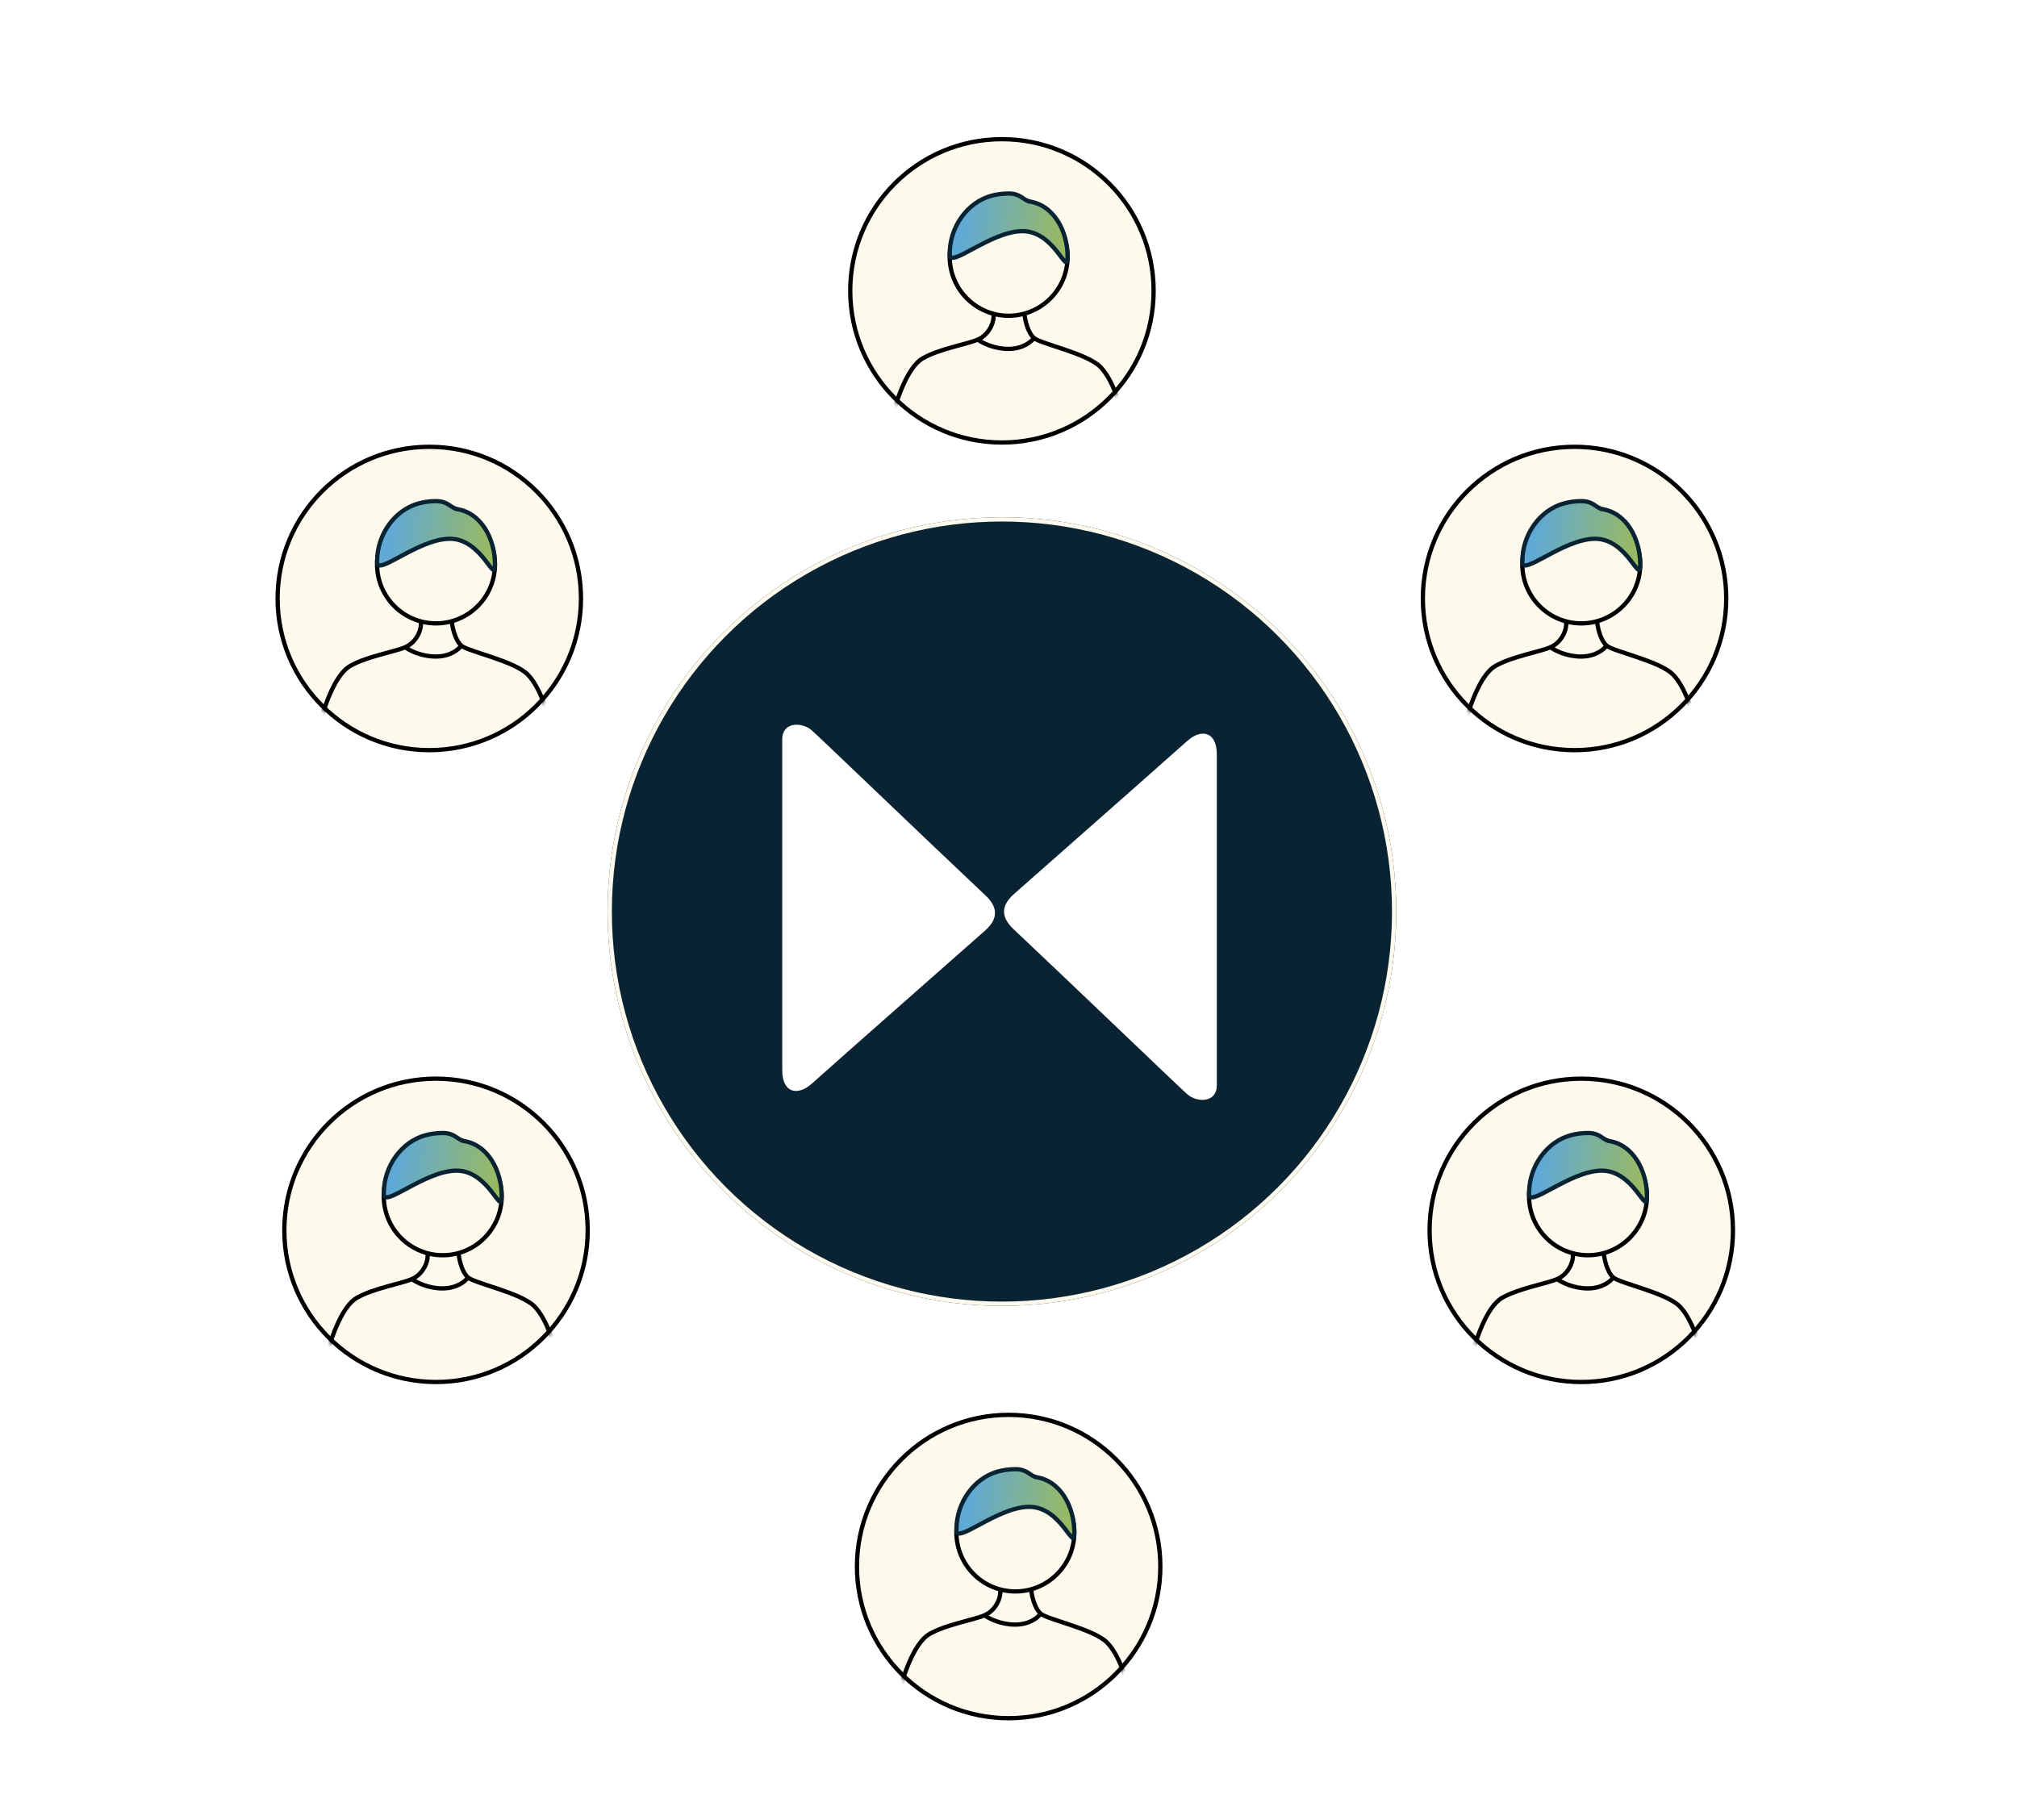
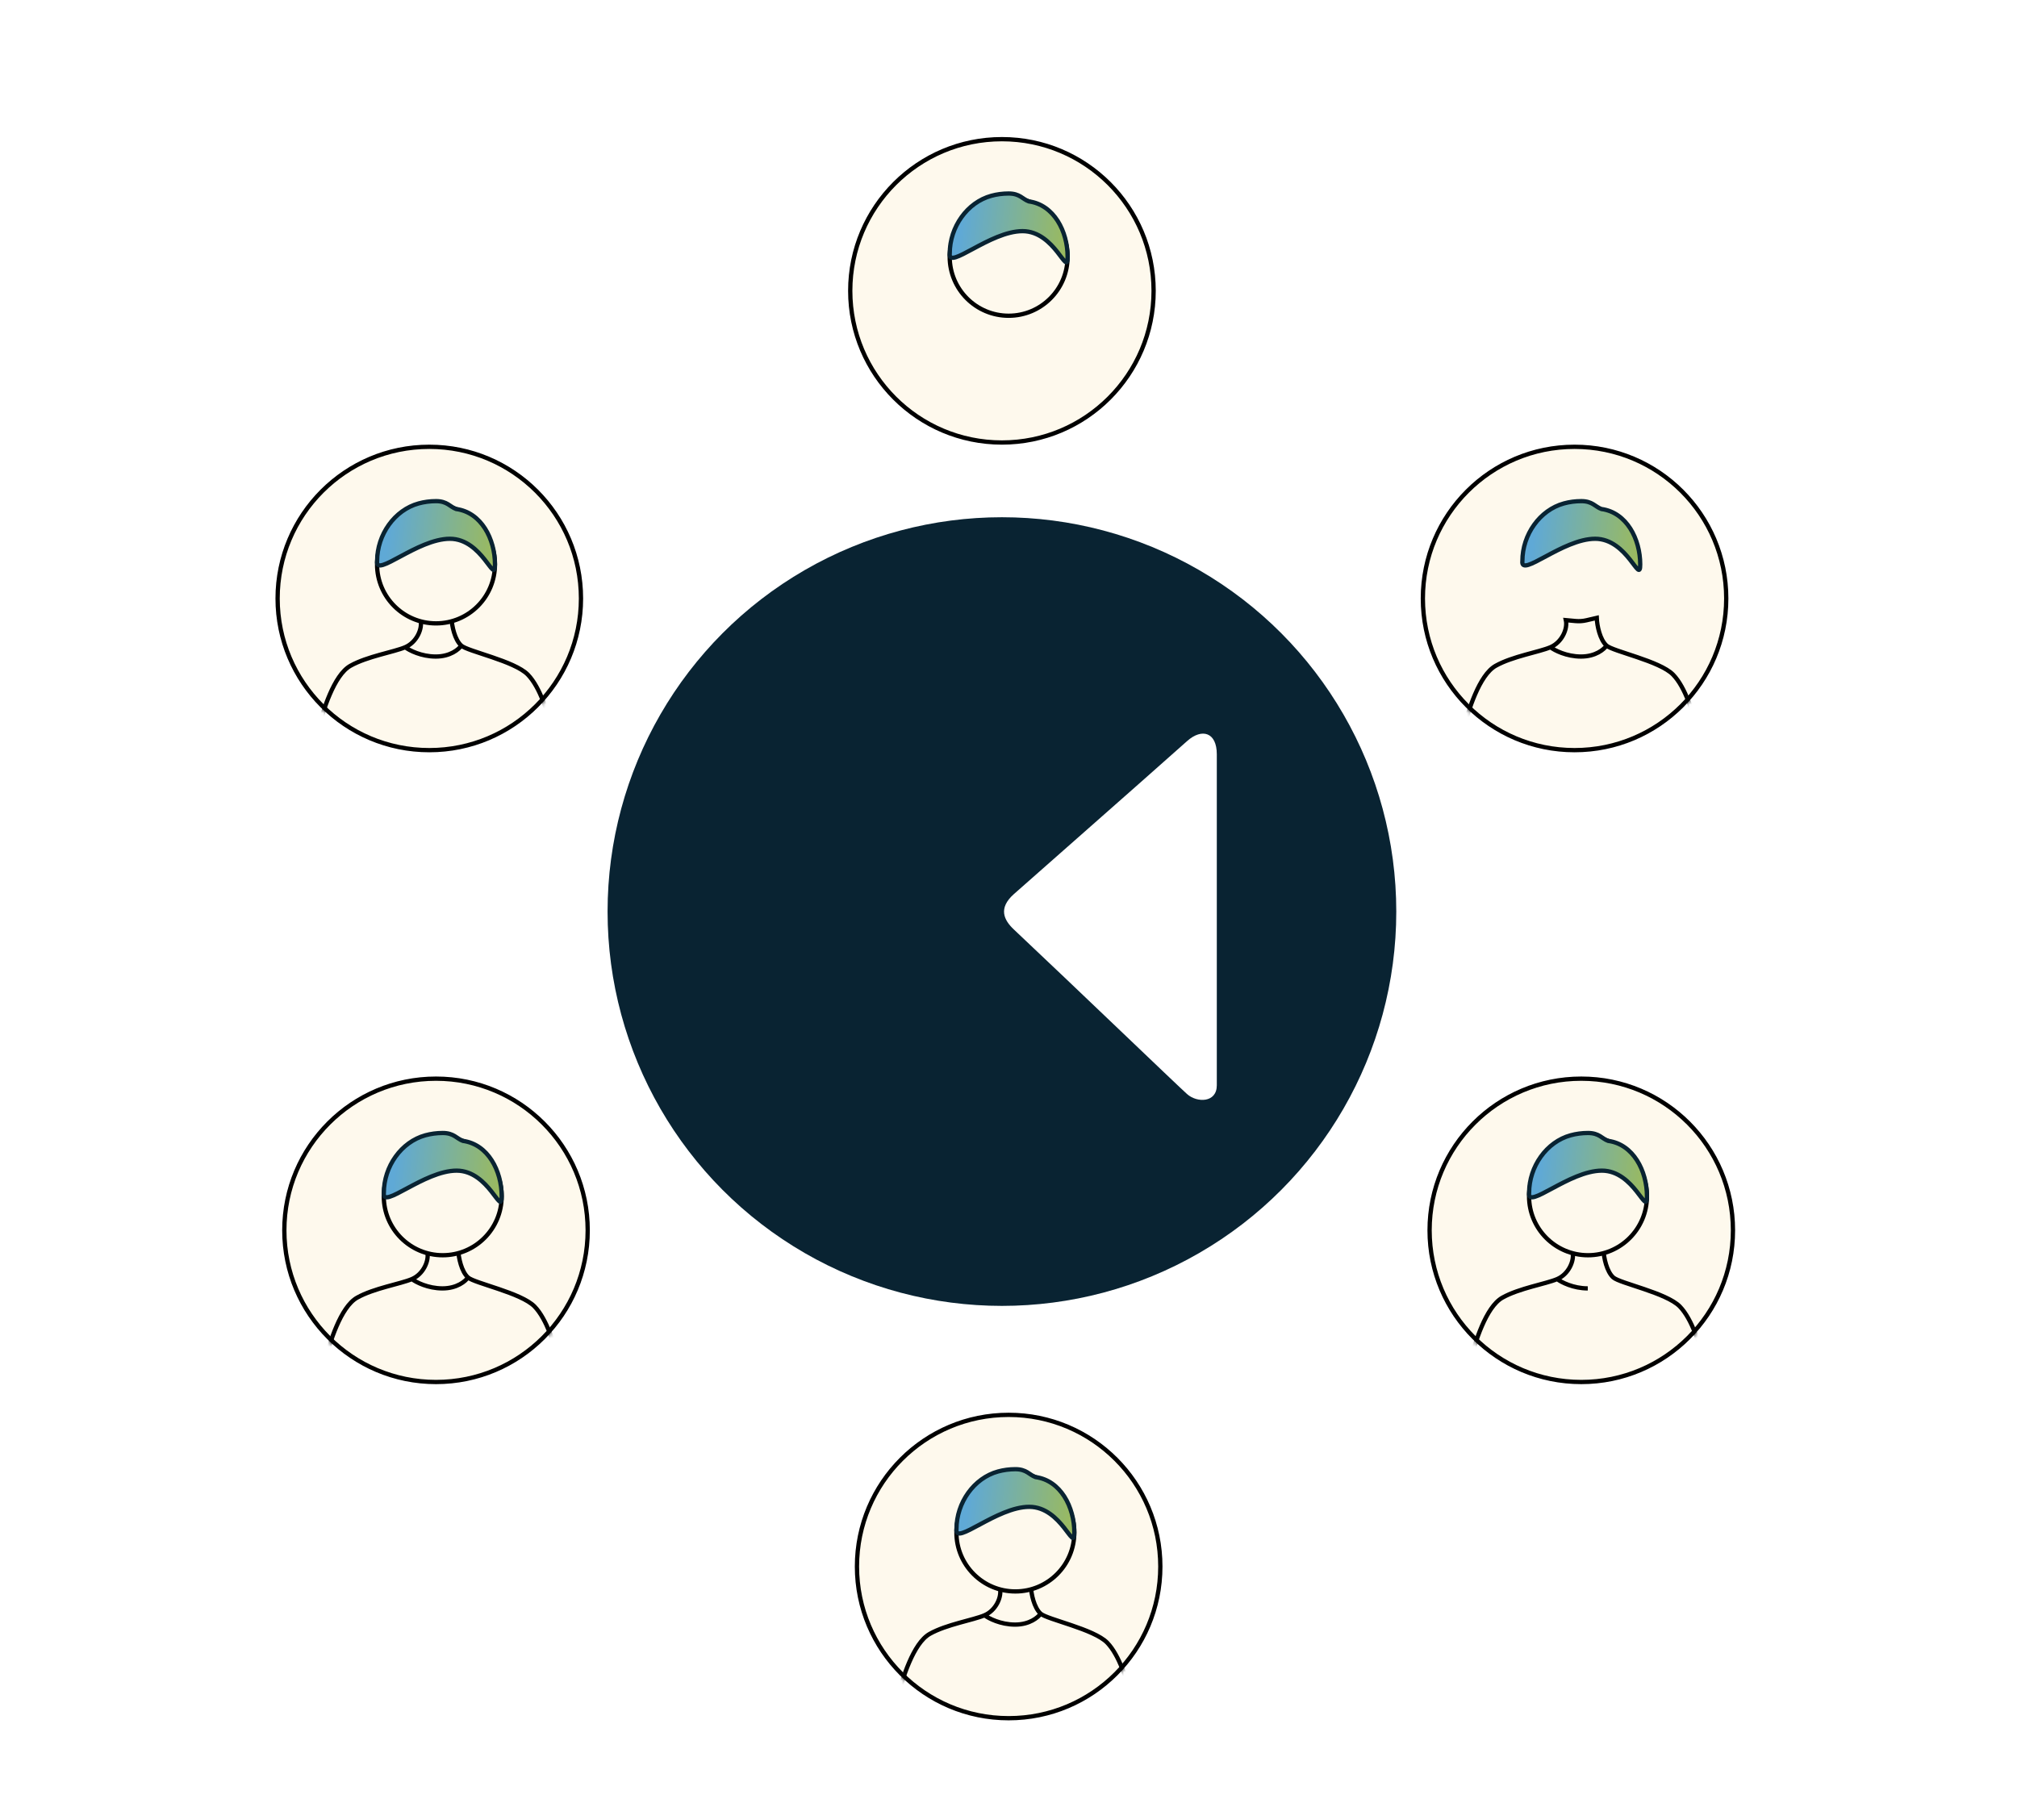
<svg xmlns="http://www.w3.org/2000/svg" width="471" height="425" viewBox="0 0 471 425" fill="none">
  <g filter="url(#filter0_d_5456_10363)">
    <circle cx="233.965" cy="63.921" r="35.421" fill="#FEF9ED" stroke="black" />
    <mask id="mask0_5456_10363" style="mask-type:alpha" maskUnits="userSpaceOnUse" x="198" y="28" width="72" height="72">
-       <circle cx="233.965" cy="63.921" r="35.421" fill="#FEF9ED" stroke="black" />
-     </mask>
+       </mask>
    <g mask="url(#mask0_5456_10363)">
-       <path d="M228.334 75.305C231 74.163 232.392 71.037 231.935 68.981L234.189 69.189C235.046 69.268 235.91 69.209 236.748 69.013L239.15 68.45C239.226 70.355 239.912 73.554 241.435 74.925M228.334 75.305C225.668 76.448 219.47 77.429 215.538 79.647C211.672 81.828 209.165 90.159 207.921 94.729C213.456 97.801 226.552 103.884 234.656 103.64C244.786 103.336 257.126 99.908 262.61 93.586C261.569 90.844 259.92 84.741 256.974 81.704C253.884 78.519 242.958 76.296 241.435 74.925M228.334 75.305C229.295 76.031 232.071 77.481 235.483 77.481C238.894 77.481 240.872 75.777 241.435 74.925" stroke="black" />
-     </g>
+       </g>
    <circle cx="235.534" cy="55.972" r="13.765" fill="#FEF9ED" stroke="black" />
    <path d="M249.3 55.972C249.3 60.899 246.377 49.98 238.775 49.98C231.173 49.98 221.306 59.219 221.782 55.185C221.782 48.992 225.864 43.259 231.487 41.724C232.766 41.374 234.126 41.19 235.535 41.19C238.159 41.19 238.771 42.498 240.238 43.032C246.11 43.821 249.3 50.022 249.3 55.972Z" fill="url(#paint0_linear_5456_10363)" stroke="#092332" />
  </g>
  <g filter="url(#filter1_d_5456_10363)">
    <circle cx="367.683" cy="135.764" r="35.421" fill="#FEF9ED" stroke="black" />
    <mask id="mask1_5456_10363" style="mask-type:alpha" maskUnits="userSpaceOnUse" x="331" y="99" width="73" height="73">
      <circle cx="367.683" cy="135.764" r="35.421" fill="#FEF9ED" stroke="black" />
    </mask>
    <g mask="url(#mask1_5456_10363)">
      <path d="M362.051 147.149C364.717 146.006 366.11 142.881 365.653 140.824L367.906 141.032C368.763 141.111 369.627 141.052 370.465 140.856L372.868 140.293C372.944 142.198 373.629 145.397 375.153 146.768M362.051 147.149C359.386 148.291 353.187 149.272 349.255 151.49C345.39 153.671 342.882 162.002 341.638 166.572C347.173 169.644 360.269 175.727 368.374 175.484C378.504 175.179 390.843 171.751 396.328 165.429C395.287 162.687 393.638 156.584 390.691 153.547C387.602 150.362 376.676 148.139 375.153 146.768M362.051 147.149C363.013 147.874 365.789 149.324 369.2 149.324C372.612 149.324 374.59 147.62 375.153 146.768" stroke="black" />
    </g>
-     <circle cx="369.252" cy="127.814" r="13.765" fill="#FEF9ED" stroke="black" />
    <path d="M383.018 127.814C383.018 132.741 380.095 121.822 372.493 121.822C364.891 121.822 355.024 131.061 355.5 127.027C355.5 120.834 359.582 115.101 365.205 113.565C366.484 113.216 367.844 113.031 369.253 113.031C371.877 113.031 372.489 114.34 373.956 114.874C379.828 115.663 383.018 121.864 383.018 127.814Z" fill="url(#paint1_linear_5456_10363)" stroke="#092332" />
  </g>
  <g filter="url(#filter2_d_5456_10363)">
    <circle cx="369.252" cy="283.323" r="35.421" fill="#FEF9ED" stroke="black" />
    <mask id="mask2_5456_10363" style="mask-type:alpha" maskUnits="userSpaceOnUse" x="333" y="247" width="73" height="73">
      <circle cx="369.252" cy="283.323" r="35.421" fill="#FEF9ED" stroke="black" />
    </mask>
    <g mask="url(#mask2_5456_10363)">
-       <path d="M363.621 294.708C366.287 293.566 367.679 290.44 367.222 288.384L369.476 288.592C370.333 288.671 371.197 288.612 372.035 288.415L374.437 287.853C374.513 289.757 375.199 292.956 376.722 294.327M363.621 294.708C360.955 295.851 354.757 296.832 350.824 299.05C346.959 301.23 344.452 309.561 343.208 314.131C348.742 317.204 361.838 323.287 369.943 323.043C380.073 322.739 392.413 319.311 397.897 312.989C396.856 310.247 395.207 304.144 392.26 301.107C389.171 297.922 378.245 295.699 376.722 294.327M363.621 294.708C364.582 295.433 367.358 296.884 370.769 296.884C374.181 296.884 376.159 295.18 376.722 294.327" stroke="black" />
+       <path d="M363.621 294.708C366.287 293.566 367.679 290.44 367.222 288.384L369.476 288.592C370.333 288.671 371.197 288.612 372.035 288.415L374.437 287.853C374.513 289.757 375.199 292.956 376.722 294.327M363.621 294.708C360.955 295.851 354.757 296.832 350.824 299.05C346.959 301.23 344.452 309.561 343.208 314.131C348.742 317.204 361.838 323.287 369.943 323.043C380.073 322.739 392.413 319.311 397.897 312.989C396.856 310.247 395.207 304.144 392.26 301.107C389.171 297.922 378.245 295.699 376.722 294.327M363.621 294.708C364.582 295.433 367.358 296.884 370.769 296.884" stroke="black" />
    </g>
    <circle cx="370.822" cy="275.374" r="13.765" fill="#FEF9ED" stroke="black" />
    <path d="M384.587 275.374C384.587 280.301 381.665 269.382 374.063 269.382C366.461 269.382 356.593 278.621 357.07 274.587C357.07 268.394 361.151 262.661 366.774 261.125C368.054 260.776 369.413 260.591 370.822 260.591C373.447 260.591 374.058 261.9 375.526 262.434C381.398 263.223 384.587 269.424 384.587 275.374Z" fill="url(#paint2_linear_5456_10363)" stroke="#092332" />
  </g>
  <g filter="url(#filter3_d_5456_10363)">
    <circle cx="235.534" cy="361.837" r="35.421" fill="#FEF9ED" stroke="black" />
    <mask id="mask3_5456_10363" style="mask-type:alpha" maskUnits="userSpaceOnUse" x="199" y="325" width="73" height="73">
      <circle cx="235.534" cy="361.837" r="35.421" fill="#FEF9ED" stroke="black" />
    </mask>
    <g mask="url(#mask3_5456_10363)">
      <path d="M229.903 373.221C232.569 372.079 233.961 368.953 233.504 366.897L235.758 367.105C236.615 367.184 237.479 367.124 238.317 366.928L240.719 366.366C240.795 368.27 241.481 371.469 243.004 372.84M229.903 373.221C227.237 374.364 221.039 375.344 217.107 377.563C213.241 379.743 210.734 388.074 209.49 392.644C215.025 395.716 228.121 401.8 236.225 401.556C246.356 401.251 258.695 397.824 264.179 391.502C263.138 388.76 261.49 382.657 258.543 379.619C255.453 376.435 244.528 374.211 243.004 372.84M229.903 373.221C230.864 373.946 233.64 375.396 237.052 375.396C240.463 375.396 242.441 373.692 243.004 372.84" stroke="black" />
    </g>
    <circle cx="237.104" cy="353.888" r="13.765" fill="#FEF9ED" stroke="black" />
    <path d="M250.869 353.888C250.869 358.815 247.947 347.896 240.345 347.896C232.743 347.896 222.875 357.135 223.352 353.101C223.352 346.908 227.433 341.175 233.056 339.639C234.336 339.29 235.695 339.105 237.104 339.105C239.729 339.105 240.34 340.414 241.808 340.948C247.68 341.737 250.869 347.938 250.869 353.888Z" fill="url(#paint3_linear_5456_10363)" stroke="#092332" />
  </g>
  <g filter="url(#filter4_d_5456_10363)">
    <circle cx="101.815" cy="283.323" r="35.421" fill="#FEF9ED" stroke="black" />
    <mask id="mask4_5456_10363" style="mask-type:alpha" maskUnits="userSpaceOnUse" x="65" y="247" width="73" height="73">
      <circle cx="101.815" cy="283.323" r="35.421" fill="#FEF9ED" stroke="black" />
    </mask>
    <g mask="url(#mask4_5456_10363)">
      <path d="M96.183 294.708C98.849 293.566 100.242 290.44 99.785 288.384L102.038 288.592C102.895 288.671 103.759 288.612 104.597 288.415L106.999 287.853C107.076 289.757 107.761 292.956 109.284 294.327M96.183 294.708C93.517 295.851 87.319 296.832 83.387 299.05C79.522 301.23 77.014 309.561 75.77 314.131C81.305 317.204 94.401 323.287 102.505 323.043C112.636 322.739 124.975 319.311 130.459 312.989C129.418 310.247 127.77 304.144 124.823 301.107C121.733 297.922 110.808 295.699 109.284 294.327M96.183 294.708C97.145 295.433 99.92 296.884 103.332 296.884C106.743 296.884 108.722 295.18 109.284 294.327" stroke="black" />
    </g>
    <circle cx="103.384" cy="275.374" r="13.765" fill="#FEF9ED" stroke="black" />
    <path d="M117.149 275.374C117.149 280.301 114.227 269.382 106.625 269.382C99.023 269.382 89.155 278.621 89.632 274.587C89.632 268.394 93.713 262.661 99.336 261.125C100.616 260.776 101.975 260.591 103.384 260.591C106.009 260.591 106.62 261.9 108.088 262.434C113.96 263.223 117.149 269.424 117.149 275.374Z" fill="url(#paint4_linear_5456_10363)" stroke="#092332" />
  </g>
  <g filter="url(#filter5_d_5456_10363)">
    <circle cx="100.247" cy="135.764" r="35.421" fill="#FEF9ED" stroke="black" />
    <mask id="mask5_5456_10363" style="mask-type:alpha" maskUnits="userSpaceOnUse" x="64" y="99" width="73" height="73">
      <circle cx="100.247" cy="135.764" r="35.421" fill="#FEF9ED" stroke="black" />
    </mask>
    <g mask="url(#mask5_5456_10363)">
      <path d="M94.616 147.149C97.282 146.006 98.674 142.881 98.217 140.824L100.47 141.032C101.327 141.111 102.192 141.052 103.03 140.856L105.432 140.293C105.508 142.198 106.193 145.397 107.717 146.768M94.616 147.149C91.95 148.291 85.752 149.272 81.819 151.49C77.954 153.671 75.447 162.002 74.202 166.572C79.737 169.644 92.833 175.727 100.938 175.484C111.068 175.179 123.408 171.751 128.892 165.429C127.851 162.687 126.202 156.584 123.255 153.547C120.166 150.362 109.24 148.139 107.717 146.768M94.616 147.149C95.577 147.874 98.353 149.324 101.764 149.324C105.176 149.324 107.154 147.62 107.717 146.768" stroke="black" />
    </g>
    <circle cx="101.816" cy="127.814" r="13.765" fill="#FEF9ED" stroke="black" />
    <path d="M115.582 127.814C115.582 132.741 112.659 121.822 105.057 121.822C97.455 121.822 87.588 131.061 88.064 127.027C88.064 120.834 92.146 115.101 97.769 113.565C99.048 113.216 100.408 113.031 101.817 113.031C104.441 113.031 105.053 114.34 106.52 114.874C112.392 115.663 115.582 121.864 115.582 127.814Z" fill="url(#paint5_linear_5456_10363)" stroke="#092332" />
  </g>
  <g filter="url(#filter6_d_5456_10363)">
    <circle cx="233.965" cy="212.88" r="92.088" fill="#092332" />
-     <circle cx="233.965" cy="212.88" r="91.588" stroke="#FEF9ED" />
  </g>
  <path d="M284.143 253.448V176.158C284.143 171.005 280.674 169.975 277.207 173.066C264.875 184.059 240.443 205.514 236.744 208.812C233.044 212.11 234.431 214.88 236.744 217.056C250.616 230.109 274.894 253.448 277.207 255.509C279.519 257.57 284.143 257.57 284.143 253.448Z" fill="white" />
-   <path d="M182.664 172.656V249.946C182.664 255.098 186.132 256.129 189.601 253.038C201.932 242.045 226.364 220.589 230.063 217.292C233.763 213.994 232.376 211.223 230.063 209.048C216.19 195.994 191.913 172.656 189.601 170.595C187.288 168.534 182.664 168.534 182.664 172.656Z" fill="white" />
  <defs>
    <filter id="filter0_d_5456_10363" x="188.044" y="22" width="91.842" height="91.842" filterUnits="userSpaceOnUse" color-interpolation-filters="sRGB">
      <feFlood flood-opacity="0" result="BackgroundImageFix" />
      <feColorMatrix in="SourceAlpha" type="matrix" values="0 0 0 0 0 0 0 0 0 0 0 0 0 0 0 0 0 0 127 0" result="hardAlpha" />
      <feOffset dy="4" />
      <feGaussianBlur stdDeviation="5" />
      <feComposite in2="hardAlpha" operator="out" />
      <feColorMatrix type="matrix" values="0 0 0 0 0 0 0 0 0 0 0 0 0 0 0 0 0 0 0.18 0" />
      <feBlend mode="normal" in2="BackgroundImageFix" result="effect1_dropShadow_5456_10363" />
      <feBlend mode="normal" in="SourceGraphic" in2="effect1_dropShadow_5456_10363" result="shape" />
    </filter>
    <filter id="filter1_d_5456_10363" x="321.762" y="93.843" width="91.842" height="91.842" filterUnits="userSpaceOnUse" color-interpolation-filters="sRGB">
      <feFlood flood-opacity="0" result="BackgroundImageFix" />
      <feColorMatrix in="SourceAlpha" type="matrix" values="0 0 0 0 0 0 0 0 0 0 0 0 0 0 0 0 0 0 127 0" result="hardAlpha" />
      <feOffset dy="4" />
      <feGaussianBlur stdDeviation="5" />
      <feComposite in2="hardAlpha" operator="out" />
      <feColorMatrix type="matrix" values="0 0 0 0 0 0 0 0 0 0 0 0 0 0 0 0 0 0 0.18 0" />
      <feBlend mode="normal" in2="BackgroundImageFix" result="effect1_dropShadow_5456_10363" />
      <feBlend mode="normal" in="SourceGraphic" in2="effect1_dropShadow_5456_10363" result="shape" />
    </filter>
    <filter id="filter2_d_5456_10363" x="323.332" y="241.402" width="91.842" height="91.842" filterUnits="userSpaceOnUse" color-interpolation-filters="sRGB">
      <feFlood flood-opacity="0" result="BackgroundImageFix" />
      <feColorMatrix in="SourceAlpha" type="matrix" values="0 0 0 0 0 0 0 0 0 0 0 0 0 0 0 0 0 0 127 0" result="hardAlpha" />
      <feOffset dy="4" />
      <feGaussianBlur stdDeviation="5" />
      <feComposite in2="hardAlpha" operator="out" />
      <feColorMatrix type="matrix" values="0 0 0 0 0 0 0 0 0 0 0 0 0 0 0 0 0 0 0.18 0" />
      <feBlend mode="normal" in2="BackgroundImageFix" result="effect1_dropShadow_5456_10363" />
      <feBlend mode="normal" in="SourceGraphic" in2="effect1_dropShadow_5456_10363" result="shape" />
    </filter>
    <filter id="filter3_d_5456_10363" x="189.614" y="319.916" width="91.842" height="91.842" filterUnits="userSpaceOnUse" color-interpolation-filters="sRGB">
      <feFlood flood-opacity="0" result="BackgroundImageFix" />
      <feColorMatrix in="SourceAlpha" type="matrix" values="0 0 0 0 0 0 0 0 0 0 0 0 0 0 0 0 0 0 127 0" result="hardAlpha" />
      <feOffset dy="4" />
      <feGaussianBlur stdDeviation="5" />
      <feComposite in2="hardAlpha" operator="out" />
      <feColorMatrix type="matrix" values="0 0 0 0 0 0 0 0 0 0 0 0 0 0 0 0 0 0 0.18 0" />
      <feBlend mode="normal" in2="BackgroundImageFix" result="effect1_dropShadow_5456_10363" />
      <feBlend mode="normal" in="SourceGraphic" in2="effect1_dropShadow_5456_10363" result="shape" />
    </filter>
    <filter id="filter4_d_5456_10363" x="55.894" y="241.402" width="91.842" height="91.842" filterUnits="userSpaceOnUse" color-interpolation-filters="sRGB">
      <feFlood flood-opacity="0" result="BackgroundImageFix" />
      <feColorMatrix in="SourceAlpha" type="matrix" values="0 0 0 0 0 0 0 0 0 0 0 0 0 0 0 0 0 0 127 0" result="hardAlpha" />
      <feOffset dy="4" />
      <feGaussianBlur stdDeviation="5" />
      <feComposite in2="hardAlpha" operator="out" />
      <feColorMatrix type="matrix" values="0 0 0 0 0 0 0 0 0 0 0 0 0 0 0 0 0 0 0.18 0" />
      <feBlend mode="normal" in2="BackgroundImageFix" result="effect1_dropShadow_5456_10363" />
      <feBlend mode="normal" in="SourceGraphic" in2="effect1_dropShadow_5456_10363" result="shape" />
    </filter>
    <filter id="filter5_d_5456_10363" x="54.326" y="93.843" width="91.842" height="91.842" filterUnits="userSpaceOnUse" color-interpolation-filters="sRGB">
      <feFlood flood-opacity="0" result="BackgroundImageFix" />
      <feColorMatrix in="SourceAlpha" type="matrix" values="0 0 0 0 0 0 0 0 0 0 0 0 0 0 0 0 0 0 127 0" result="hardAlpha" />
      <feOffset dy="4" />
      <feGaussianBlur stdDeviation="5" />
      <feComposite in2="hardAlpha" operator="out" />
      <feColorMatrix type="matrix" values="0 0 0 0 0 0 0 0 0 0 0 0 0 0 0 0 0 0 0.18 0" />
      <feBlend mode="normal" in2="BackgroundImageFix" result="effect1_dropShadow_5456_10363" />
      <feBlend mode="normal" in="SourceGraphic" in2="effect1_dropShadow_5456_10363" result="shape" />
    </filter>
    <filter id="filter6_d_5456_10363" x="21.877" y="0.791" width="424.177" height="424.177" filterUnits="userSpaceOnUse" color-interpolation-filters="sRGB">
      <feFlood flood-opacity="0" result="BackgroundImageFix" />
      <feColorMatrix in="SourceAlpha" type="matrix" values="0 0 0 0 0 0 0 0 0 0 0 0 0 0 0 0 0 0 127 0" result="hardAlpha" />
      <feOffset />
      <feGaussianBlur stdDeviation="60" />
      <feComposite in2="hardAlpha" operator="out" />
      <feColorMatrix type="matrix" values="0 0 0 0 0.969 0 0 0 0 0.765 0 0 0 0 0.325 0 0 0 0.8 0" />
      <feBlend mode="normal" in2="BackgroundImageFix" result="effect1_dropShadow_5456_10363" />
      <feBlend mode="normal" in="SourceGraphic" in2="effect1_dropShadow_5456_10363" result="shape" />
    </filter>
    <linearGradient id="paint0_linear_5456_10363" x1="224.882" y1="44.002" x2="252.752" y2="46.925" gradientUnits="userSpaceOnUse">
      <stop stop-color="#5FA9D6" />
      <stop offset="1" stop-color="#A2BC4F" />
    </linearGradient>
    <linearGradient id="paint1_linear_5456_10363" x1="358.6" y1="115.844" x2="386.47" y2="118.766" gradientUnits="userSpaceOnUse">
      <stop stop-color="#5FA9D6" />
      <stop offset="1" stop-color="#A2BC4F" />
    </linearGradient>
    <linearGradient id="paint2_linear_5456_10363" x1="360.169" y1="263.404" x2="388.04" y2="266.326" gradientUnits="userSpaceOnUse">
      <stop stop-color="#5FA9D6" />
      <stop offset="1" stop-color="#A2BC4F" />
    </linearGradient>
    <linearGradient id="paint3_linear_5456_10363" x1="226.451" y1="341.918" x2="254.322" y2="344.84" gradientUnits="userSpaceOnUse">
      <stop stop-color="#5FA9D6" />
      <stop offset="1" stop-color="#A2BC4F" />
    </linearGradient>
    <linearGradient id="paint4_linear_5456_10363" x1="92.731" y1="263.404" x2="120.602" y2="266.326" gradientUnits="userSpaceOnUse">
      <stop stop-color="#5FA9D6" />
      <stop offset="1" stop-color="#A2BC4F" />
    </linearGradient>
    <linearGradient id="paint5_linear_5456_10363" x1="91.164" y1="115.844" x2="119.034" y2="118.766" gradientUnits="userSpaceOnUse">
      <stop stop-color="#5FA9D6" />
      <stop offset="1" stop-color="#A2BC4F" />
    </linearGradient>
  </defs>
</svg>